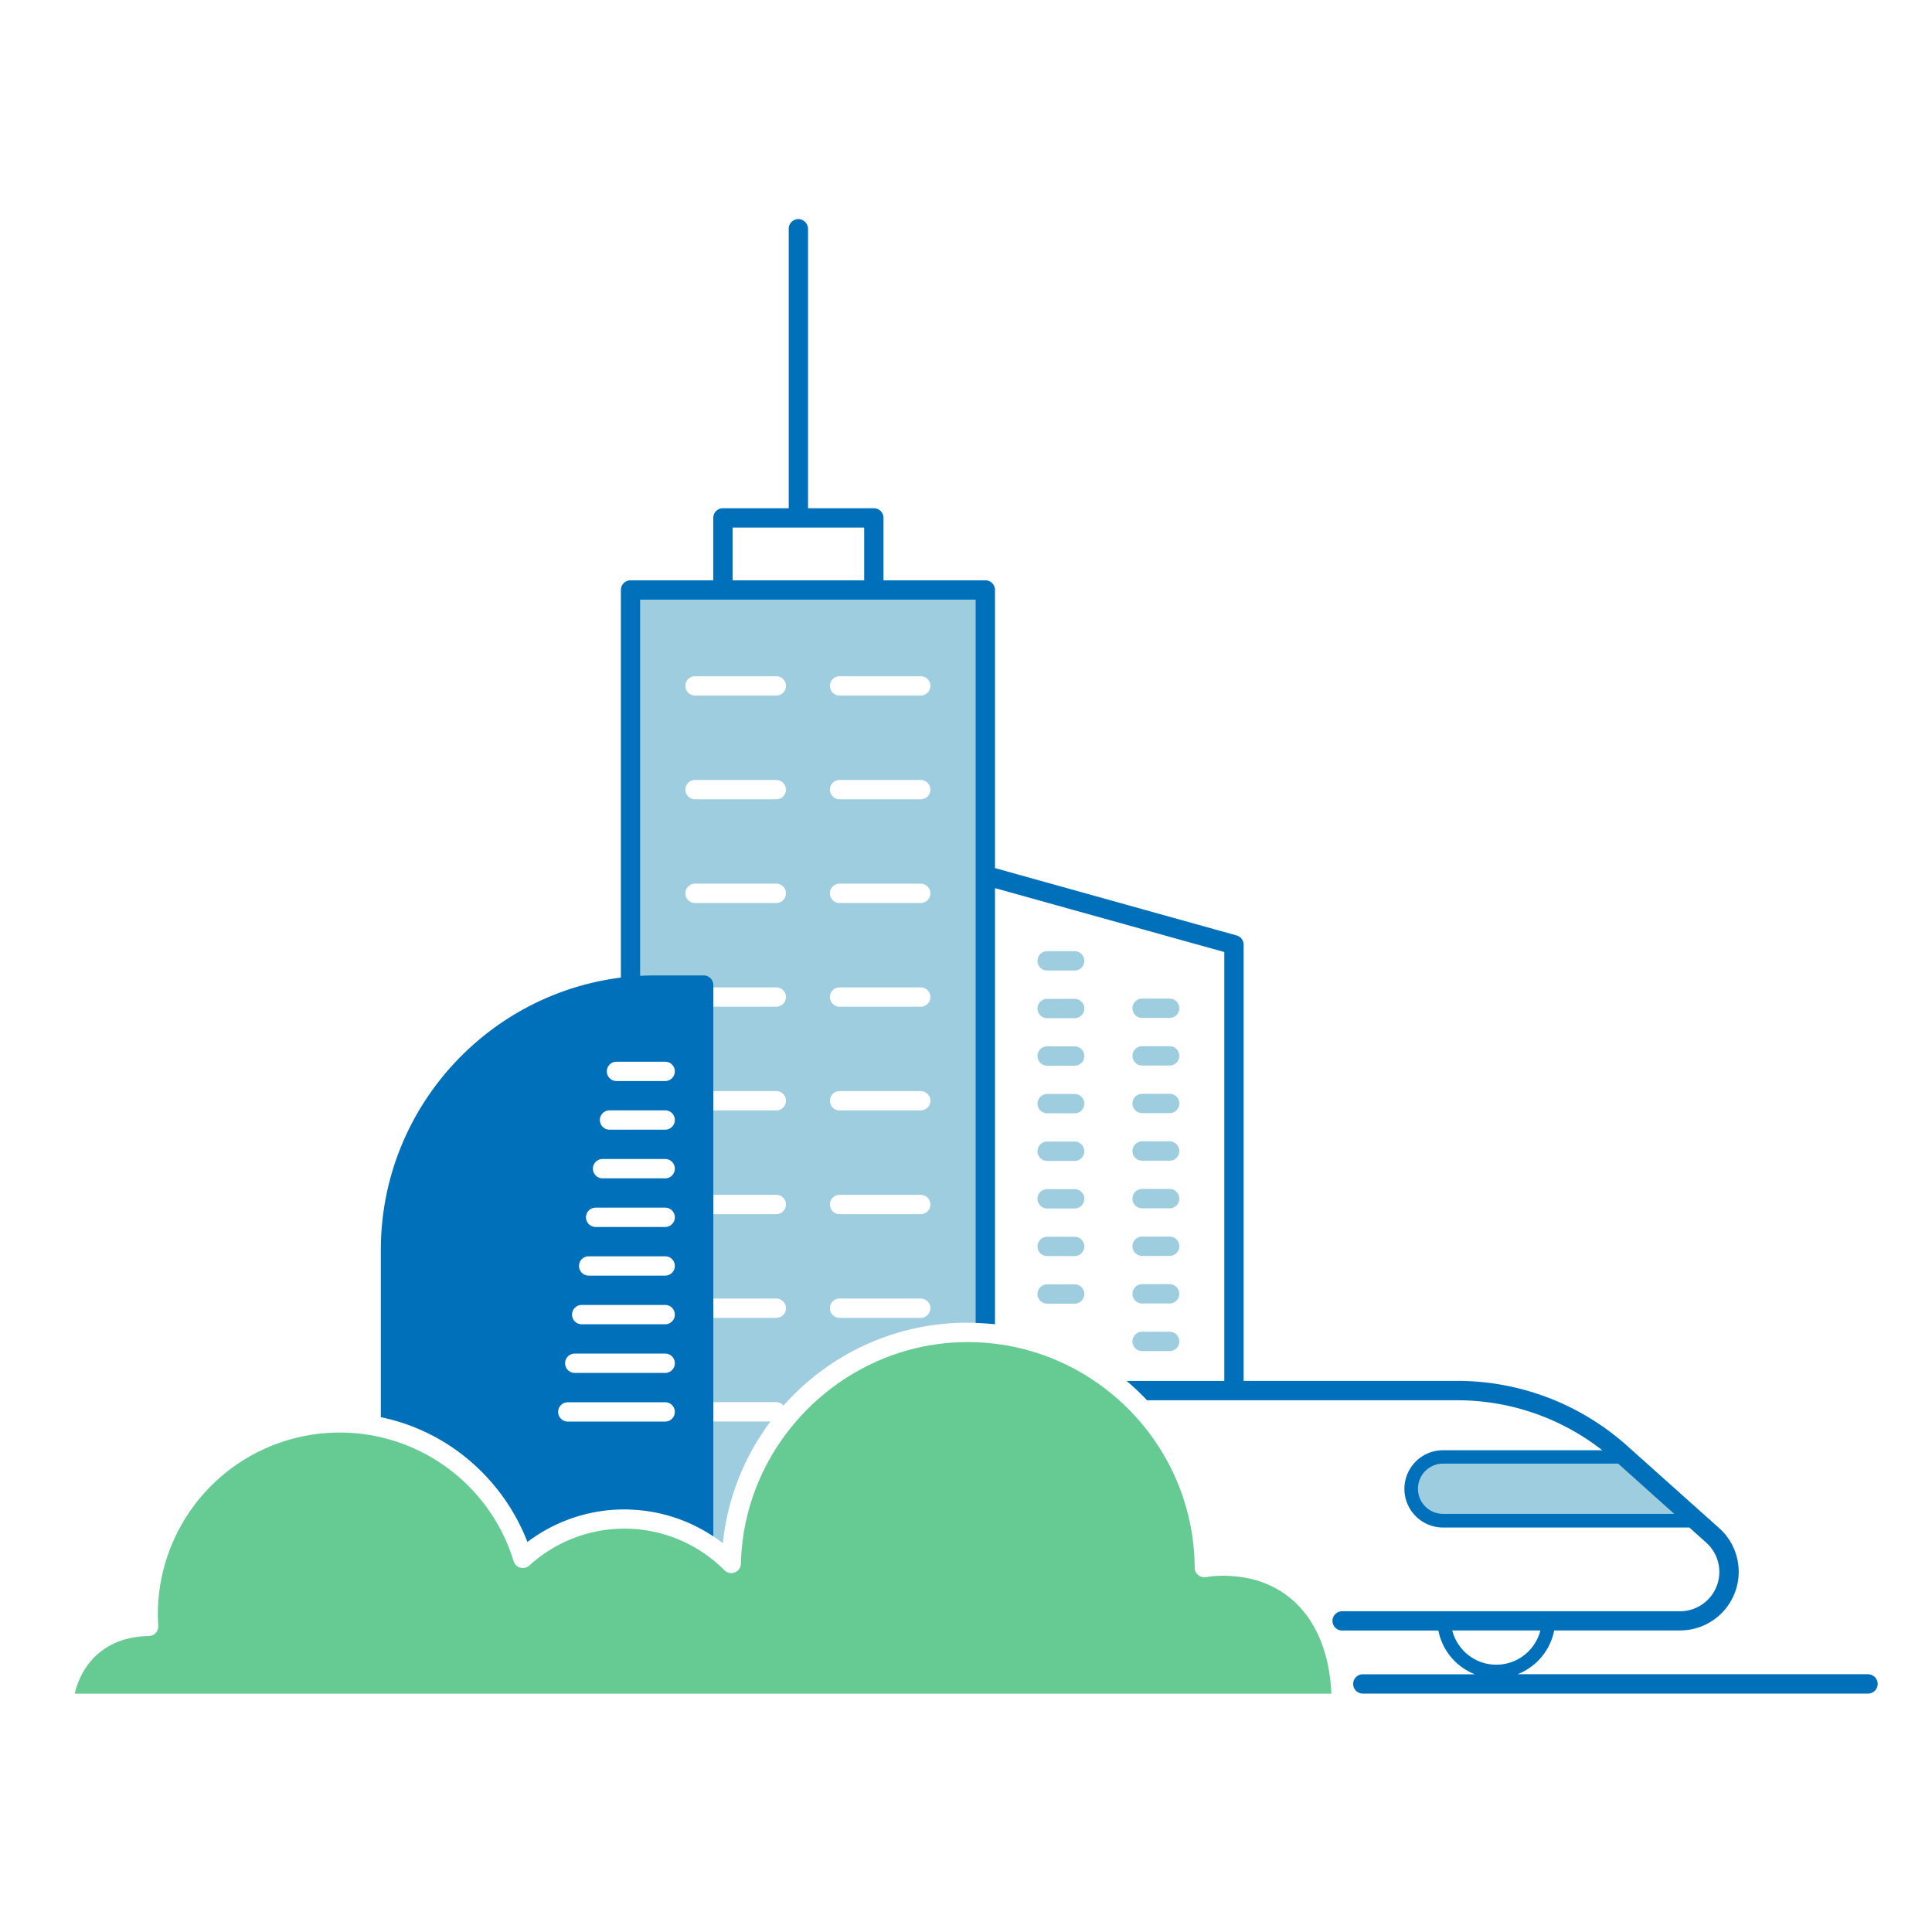
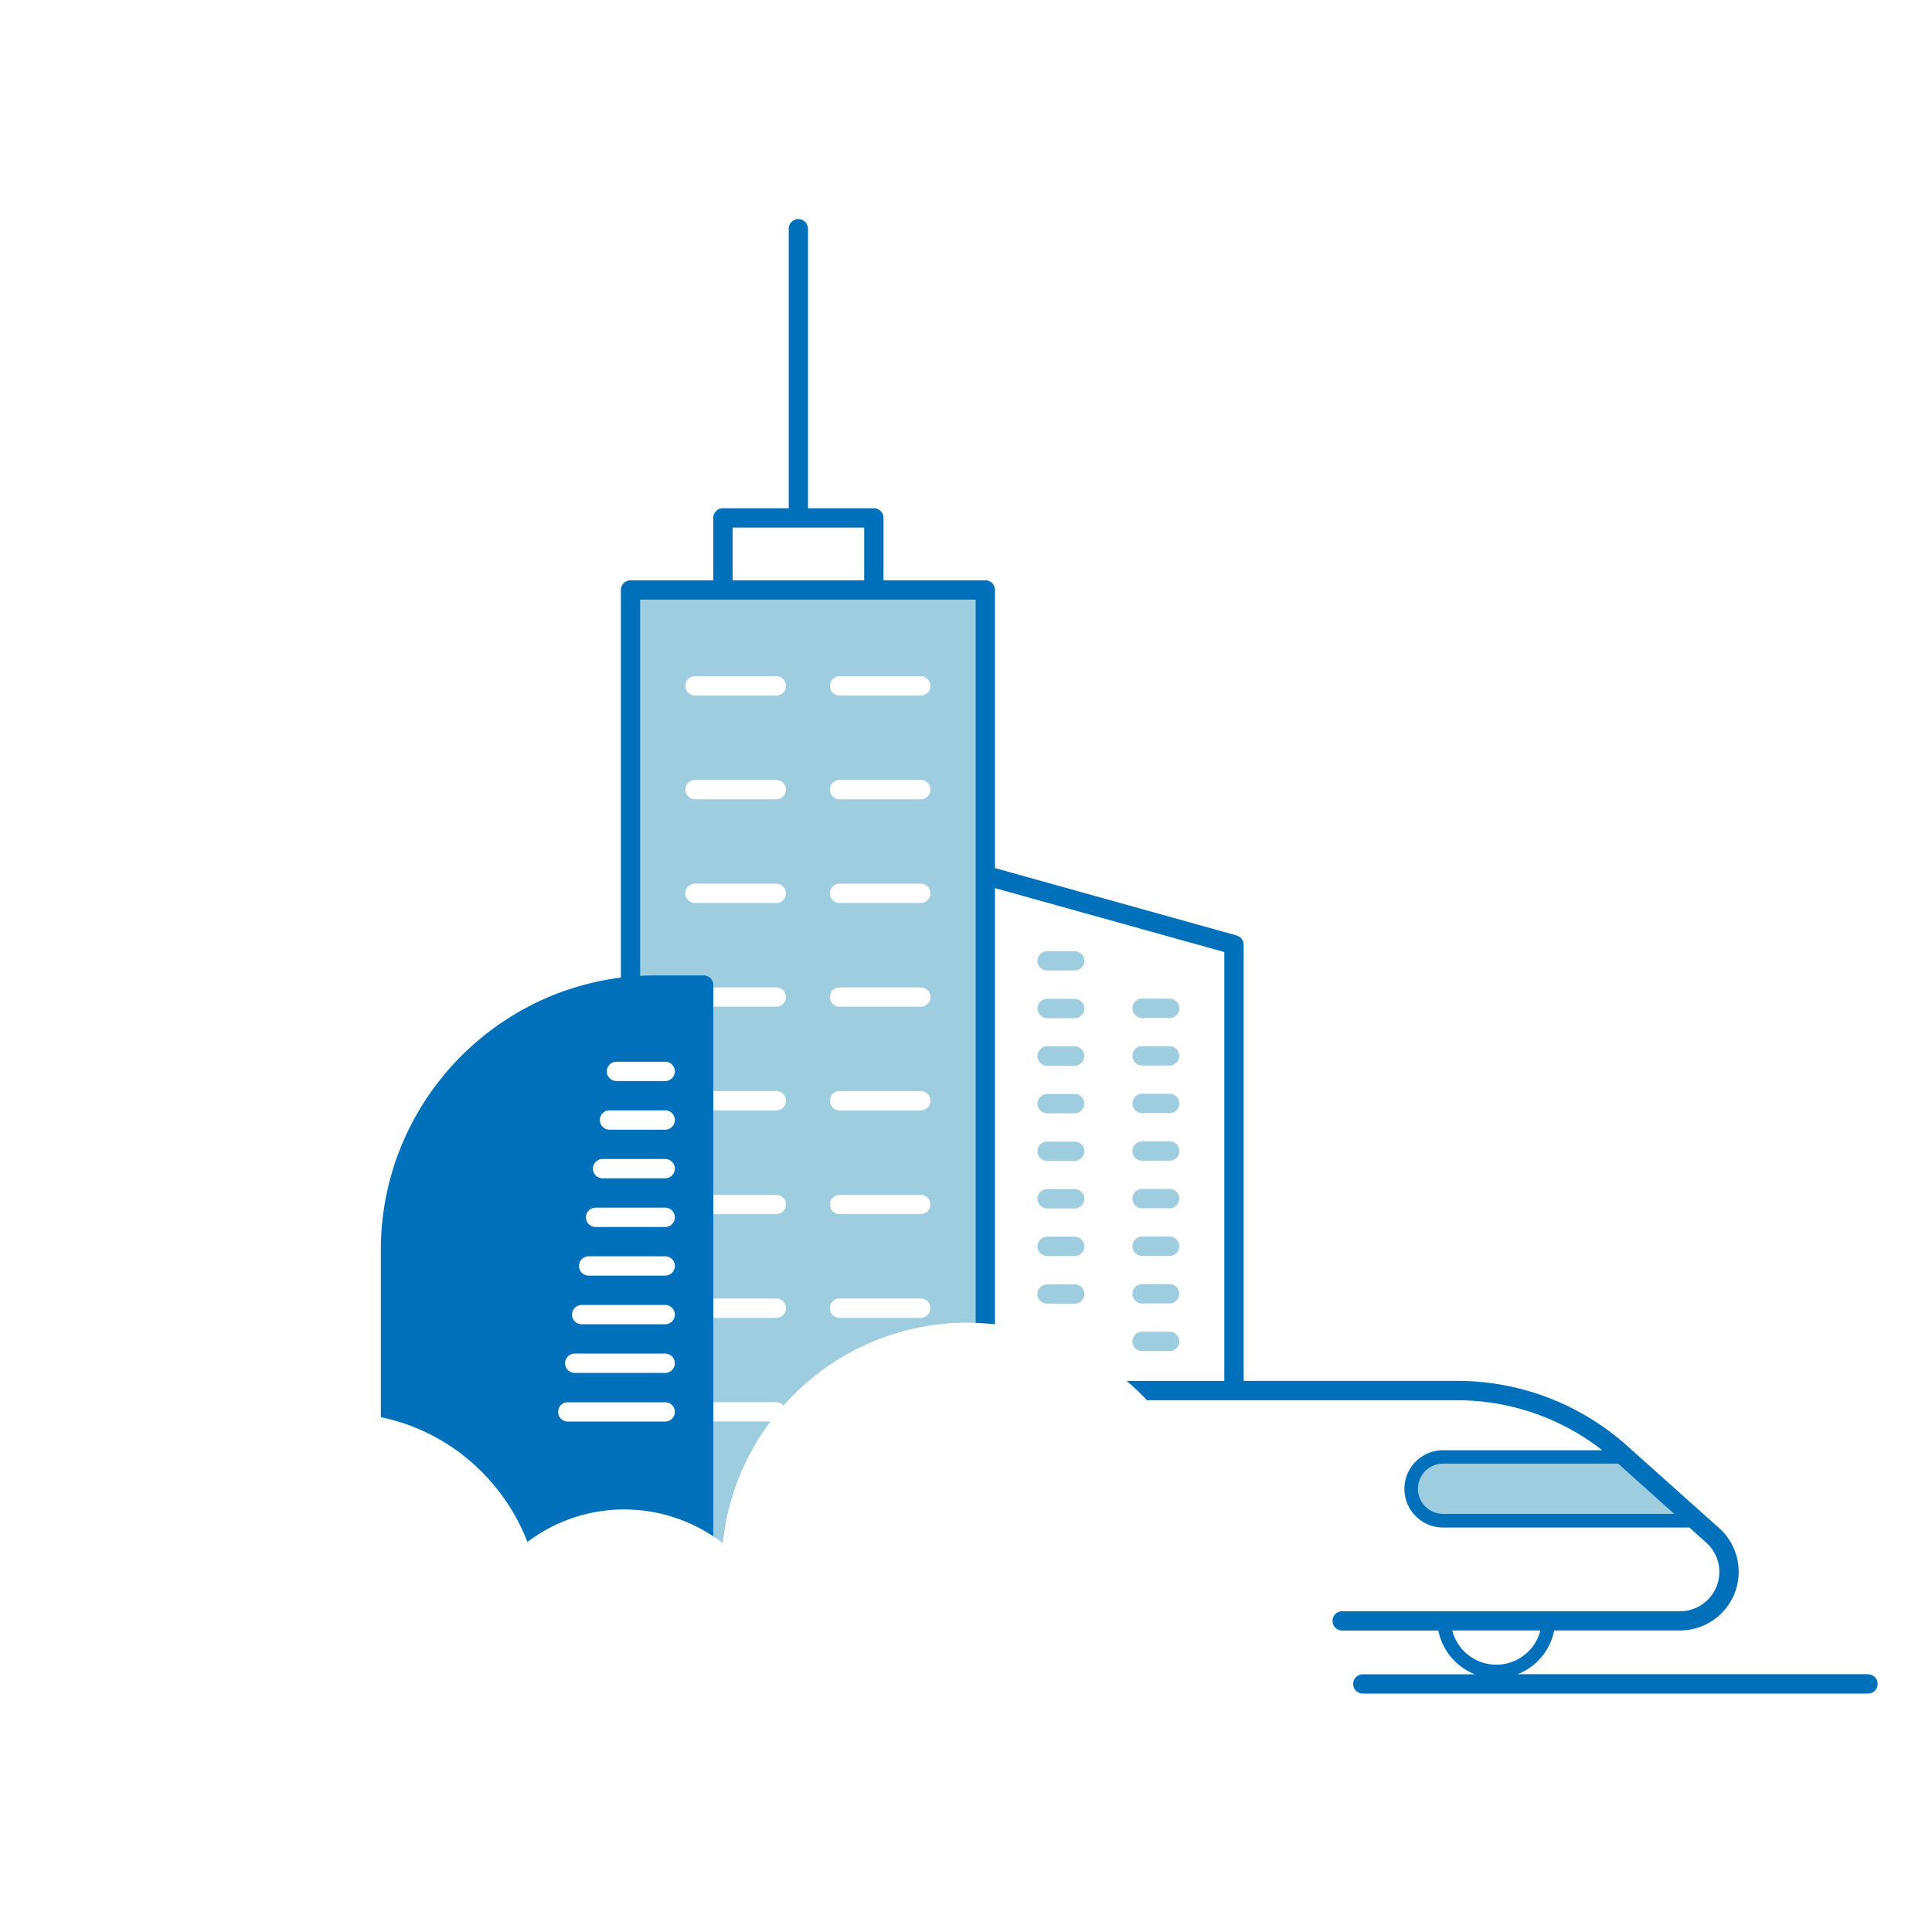
<svg xmlns="http://www.w3.org/2000/svg" viewBox="0 0 1000 1000">
  <defs>
    <style>.cls-1{fill:#9fcde0;}.cls-2{fill:#66cb92;}.cls-3{fill:#0070ba;}</style>
  </defs>
  <g id="Grafik">
    <path class="cls-1" d="M326.37,305.37V543.72h25.38V770.6H326.37v10.75a82.26,82.26,0,0,1,47.78,17.41,126.53,126.53,0,0,1,24.66-63H359.76a5,5,0,0,1,0-10h42.05a5,5,0,0,1,3.76,1.74q3-3.35,6.2-6.51a126.7,126.7,0,0,1,89.13-36.36q4.56,0,9.06.32V305.37Zm75.44,376.75H359.76a5,5,0,0,1,0-10h42.05a5,5,0,1,1,0,10Zm0-53.68H359.76a5,5,0,0,1,0-10h42.05a5,5,0,0,1,0,10Zm0-53.69H359.76a5,5,0,0,1,0-10h42.05a5,5,0,0,1,0,10Zm0-53.68H359.76a5,5,0,1,1,0-10h42.05a5,5,0,0,1,0,10Zm0-53.68H359.76a5,5,0,0,1,0-10h42.05a5,5,0,1,1,0,10Zm0-53.68H359.76a5,5,0,0,1,0-10h42.05a5,5,0,0,1,0,10Zm0-53.69H359.76a5,5,0,0,1,0-10h42.05a5,5,0,0,1,0,10Zm74.76,322.1h-42a5,5,0,0,1,0-10h42a5,5,0,1,1,0,10Zm0-53.68h-42a5,5,0,0,1,0-10h42a5,5,0,0,1,0,10Zm0-53.69h-42a5,5,0,0,1,0-10h42a5,5,0,0,1,0,10Zm0-53.68h-42a5,5,0,0,1,0-10h42a5,5,0,0,1,0,10Zm0-53.68h-42a5,5,0,0,1,0-10h42a5,5,0,1,1,0,10Zm0-53.68h-42a5,5,0,0,1,0-10h42a5,5,0,0,1,0,10Zm0-53.69h-42a5,5,0,0,1,0-10h42a5,5,0,0,1,0,10Z" />
    <path class="cls-1" d="M556.22,502.34H542a5,5,0,0,1,0-10h14.24a5,5,0,0,1,0,10Z" />
    <path class="cls-1" d="M556.22,527H542a5,5,0,0,1,0-10h14.24a5,5,0,0,1,0,10Z" />
    <path class="cls-1" d="M556.22,551.6H542a5,5,0,0,1,0-10h14.24a5,5,0,0,1,0,10Z" />
    <path class="cls-1" d="M556.22,576.24H542a5,5,0,0,1,0-10h14.24a5,5,0,0,1,0,10Z" />
    <path class="cls-1" d="M556.22,600.87H542a5,5,0,0,1,0-10h14.24a5,5,0,0,1,0,10Z" />
    <path class="cls-1" d="M556.22,625.5H542a5,5,0,0,1,0-10h14.24a5,5,0,0,1,0,10Z" />
    <path class="cls-1" d="M556.22,650.13H542a5,5,0,0,1,0-10h14.24a5,5,0,0,1,0,10Z" />
    <path class="cls-1" d="M556.22,674.77H542a5,5,0,0,1,0-10h14.24a5,5,0,0,1,0,10Z" />
    <path class="cls-1" d="M605.41,526.88H591.16a5,5,0,0,1,0-10h14.25a5,5,0,0,1,0,10Z" />
    <path class="cls-1" d="M605.41,551.51H591.16a5,5,0,0,1,0-10h14.25a5,5,0,1,1,0,10Z" />
    <path class="cls-1" d="M605.41,576.15H591.16a5,5,0,0,1,0-10h14.25a5,5,0,0,1,0,10Z" />
    <path class="cls-1" d="M605.41,600.78H591.16a5,5,0,0,1,0-10h14.25a5,5,0,1,1,0,10Z" />
    <path class="cls-1" d="M605.41,625.41H591.16a5,5,0,0,1,0-10h14.25a5,5,0,0,1,0,10Z" />
    <path class="cls-1" d="M605.41,650.05H591.16a5,5,0,0,1,0-10h14.25a5,5,0,1,1,0,10Z" />
    <path class="cls-1" d="M605.41,674.68H591.16a5,5,0,0,1,0-10h14.25a5,5,0,0,1,0,10Z" />
    <path class="cls-1" d="M605.41,699.31H591.16a5,5,0,1,1,0-10h14.25a5,5,0,0,1,0,10Z" />
    <path class="cls-1" d="M878,787.07H746.91a16.47,16.47,0,0,1-16.47-16.47h0a16.48,16.48,0,0,1,16.47-16.48h94.23" />
-     <path class="cls-2" d="M633,815.61a57.5,57.5,0,0,0-8.86.7,5,5,0,0,1-5.78-4.91C618,747,565.27,694.67,500.9,694.67c-63.28,0-115.95,51.47-117.41,114.72A5,5,0,0,1,375,812.8,73,73,0,0,0,274,810.29a5,5,0,0,1-8.15-2.24A94.14,94.14,0,0,0,81.7,835.51c0,1.8.07,3.69.21,6a5,5,0,0,1-5,5.31h-.21c-26.71.67-35.71,19.44-38,29.81H689.13C687.42,838.84,666.24,815.61,633,815.61Z" />
    <path class="cls-3" d="M966.88,866.55H785.54a30.65,30.65,0,0,0,18.91-22.64h65.11a30.35,30.35,0,0,0,20.24-53l-47.6-42.56a131.85,131.85,0,0,0-88-33.61H643.7V489a5,5,0,0,0-3.66-4.82L515,449.32V305.37a5,5,0,0,0-5-5H457.29V268.06a5,5,0,0,0-5-5H418.24V118.61a5.15,5.15,0,0,0-4.51-5.19,5,5,0,0,0-5.49,5V263.06H374.19a5,5,0,0,0-5,5v32.31H326.37a5,5,0,0,0-5,5V506c-70,8.82-124.25,68.7-124.25,141v86.53a103,103,0,0,1,41.25,18.7A105.2,105.2,0,0,1,273,798.13a83.08,83.08,0,0,1,96.22-2.91V509.88a5,5,0,0,0-5-5h-25q-4,0-7.89.22V310.37H505V684.74c3.36.11,6.7.34,10,.7V459.7L633.7,492.77v222H583.14q3.93,3.33,7.63,7c1,1,2,2,2.91,3H754.19a121.84,121.84,0,0,1,75.13,25.87h-82.4a20,20,0,1,0,0,40H874.41l8.72,7.81a20.35,20.35,0,0,1-13.57,35.53H694.69a5,5,0,0,0-5,5v.1a5,5,0,0,0,5,4.88h49.8a30.65,30.65,0,0,0,18.91,22.64h-58a5,5,0,0,0,0,10H966.88a5,5,0,0,0,0-10ZM344.3,735.8H293.89a5,5,0,0,1,0-10H344.3a5,5,0,0,1,0,10Zm0-25.18H297.49a5,5,0,0,1,0-10H344.3a5,5,0,1,1,0,10Zm0-25.18H301.09a5,5,0,1,1,0-10H344.3a5,5,0,0,1,0,10Zm0-25.18H304.69a5,5,0,0,1,0-10H344.3a5,5,0,0,1,0,10Zm0-25.18h-36a5,5,0,0,1,0-10h36a5,5,0,1,1,0,10Zm0-25.18H311.89a5,5,0,0,1,0-10H344.3a5,5,0,1,1,0,10Zm0-25.18H315.49a5,5,0,0,1,0-10H344.3a5,5,0,0,1,0,10Zm0-35.18a5,5,0,0,1,0,10H319.09a5,5,0,1,1,0-10Zm103-249.17h-68.1V273.06h68.1Zm299.63,483.2a13,13,0,1,1,0-26h90.64l29,26Zm4.76,60.34h45.61a23.53,23.53,0,0,1-45.61,0Z" />
  </g>
</svg>